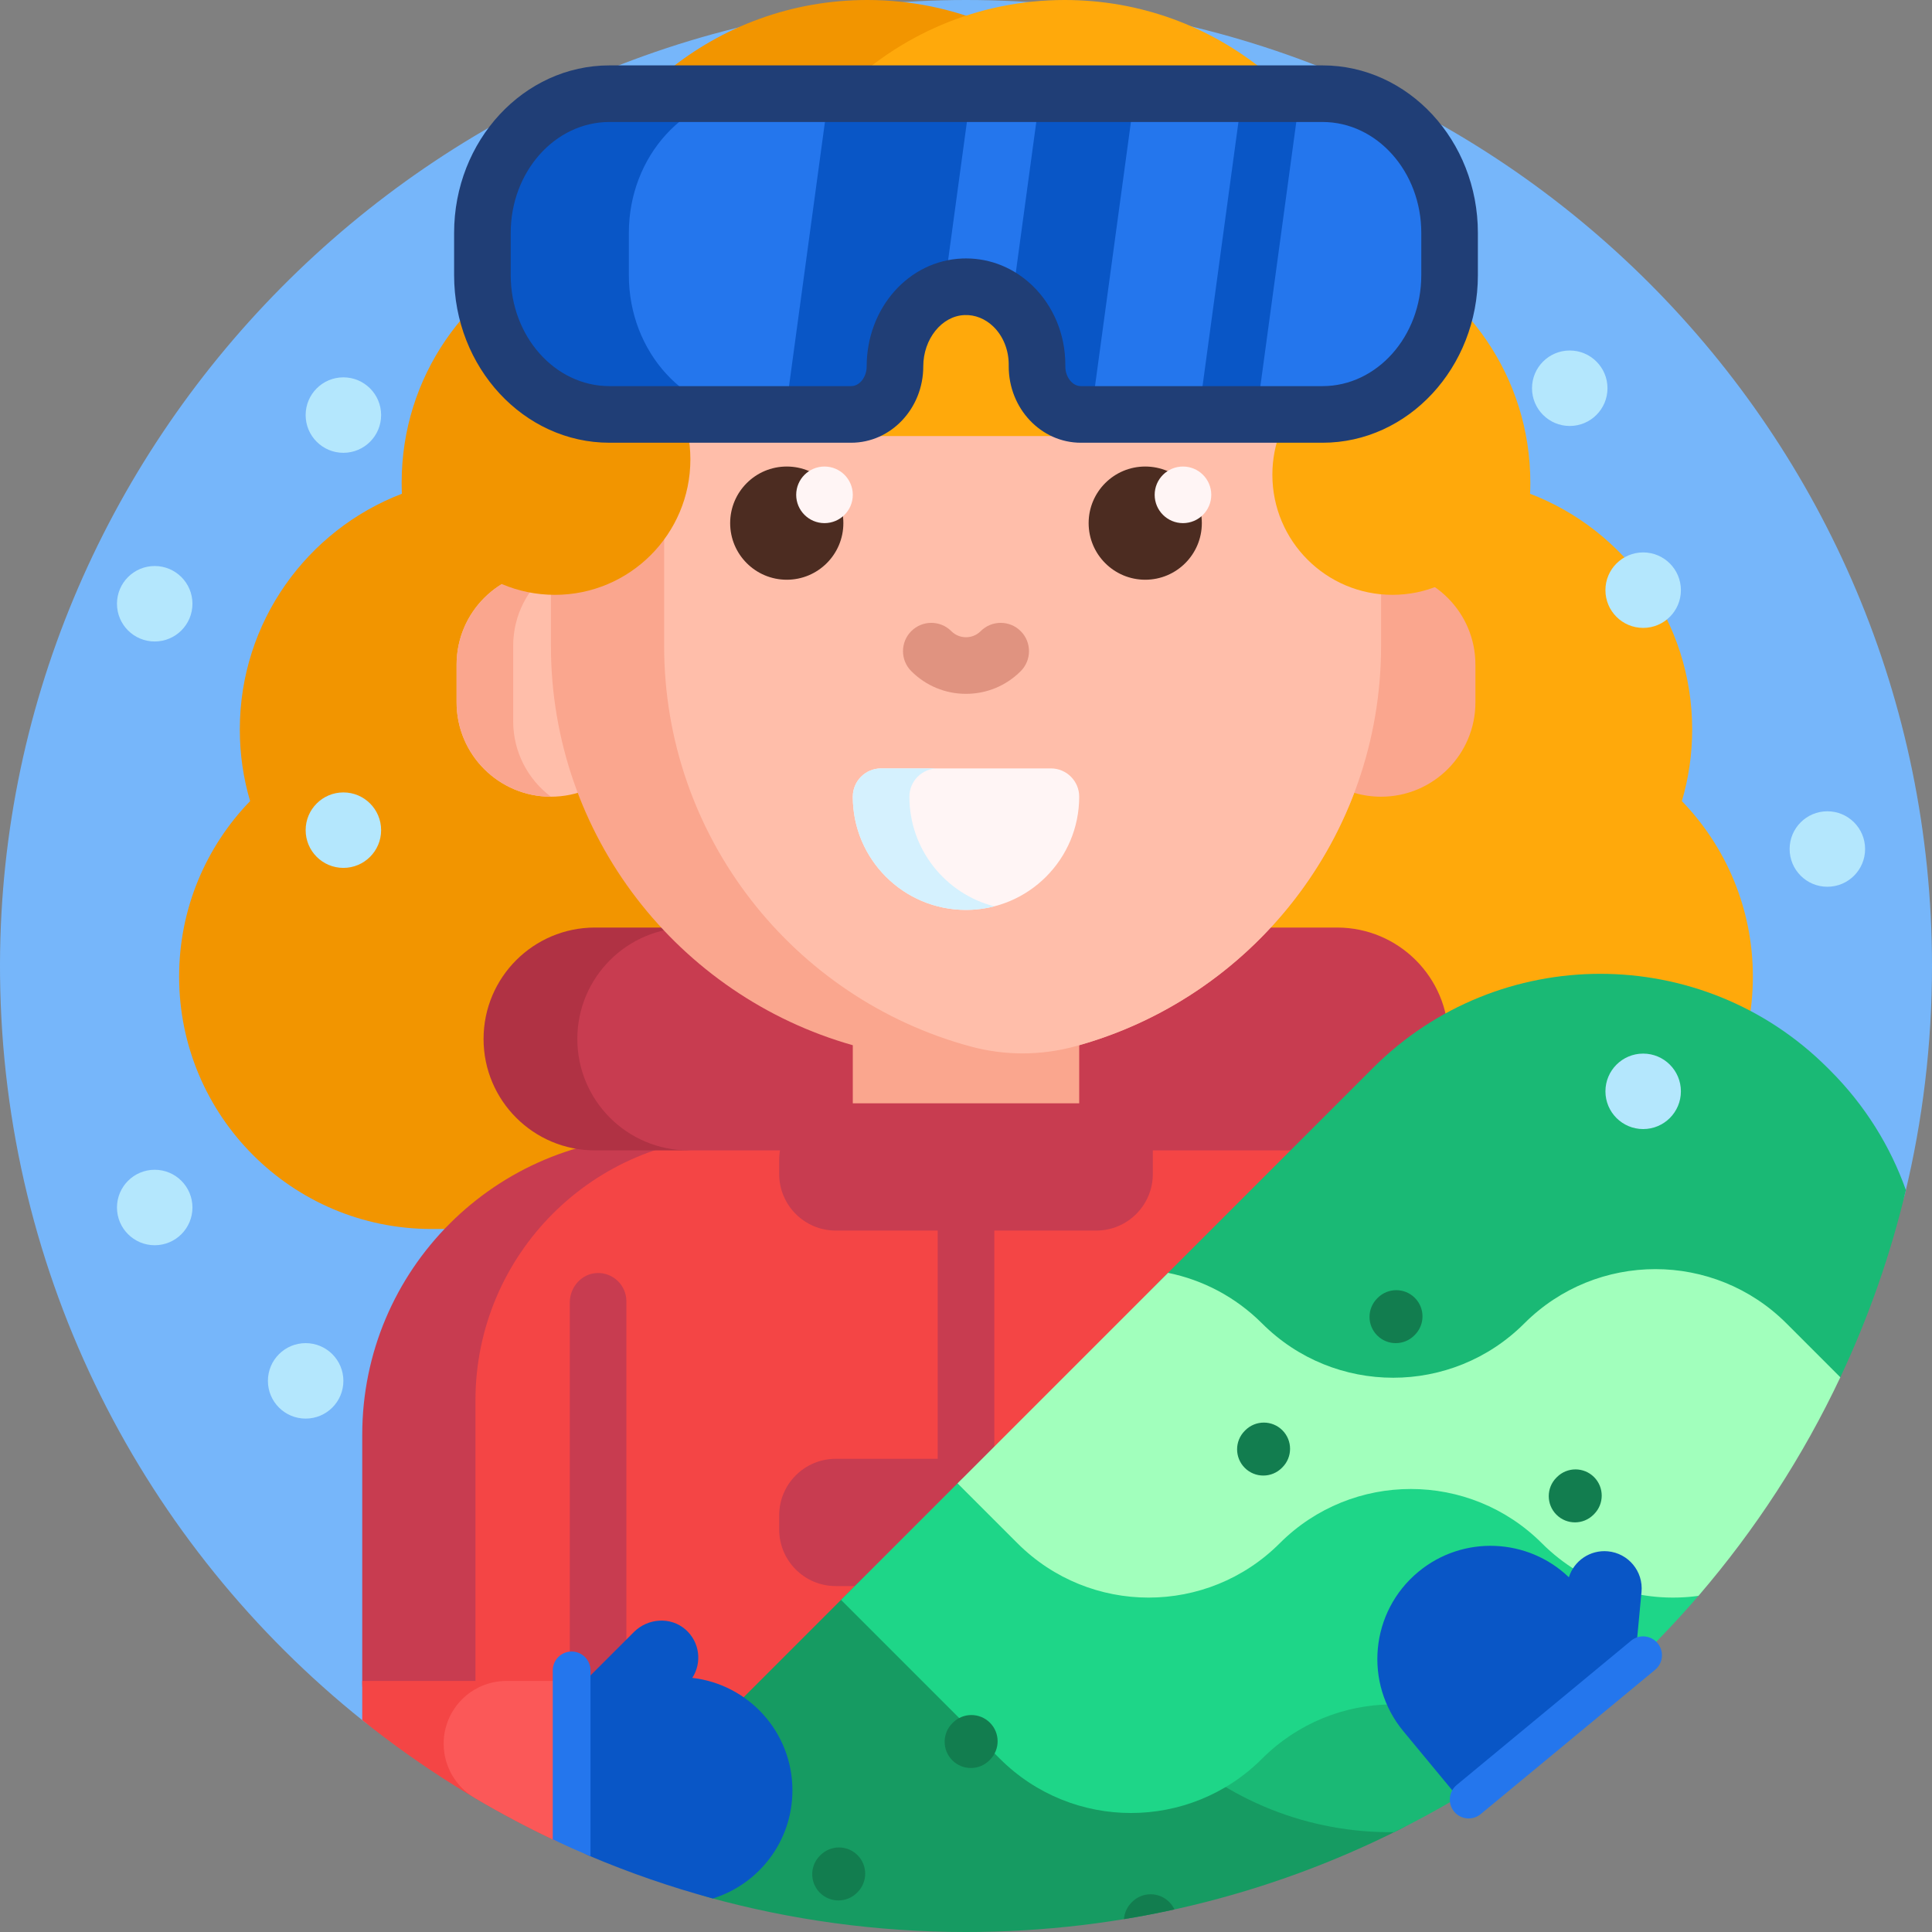
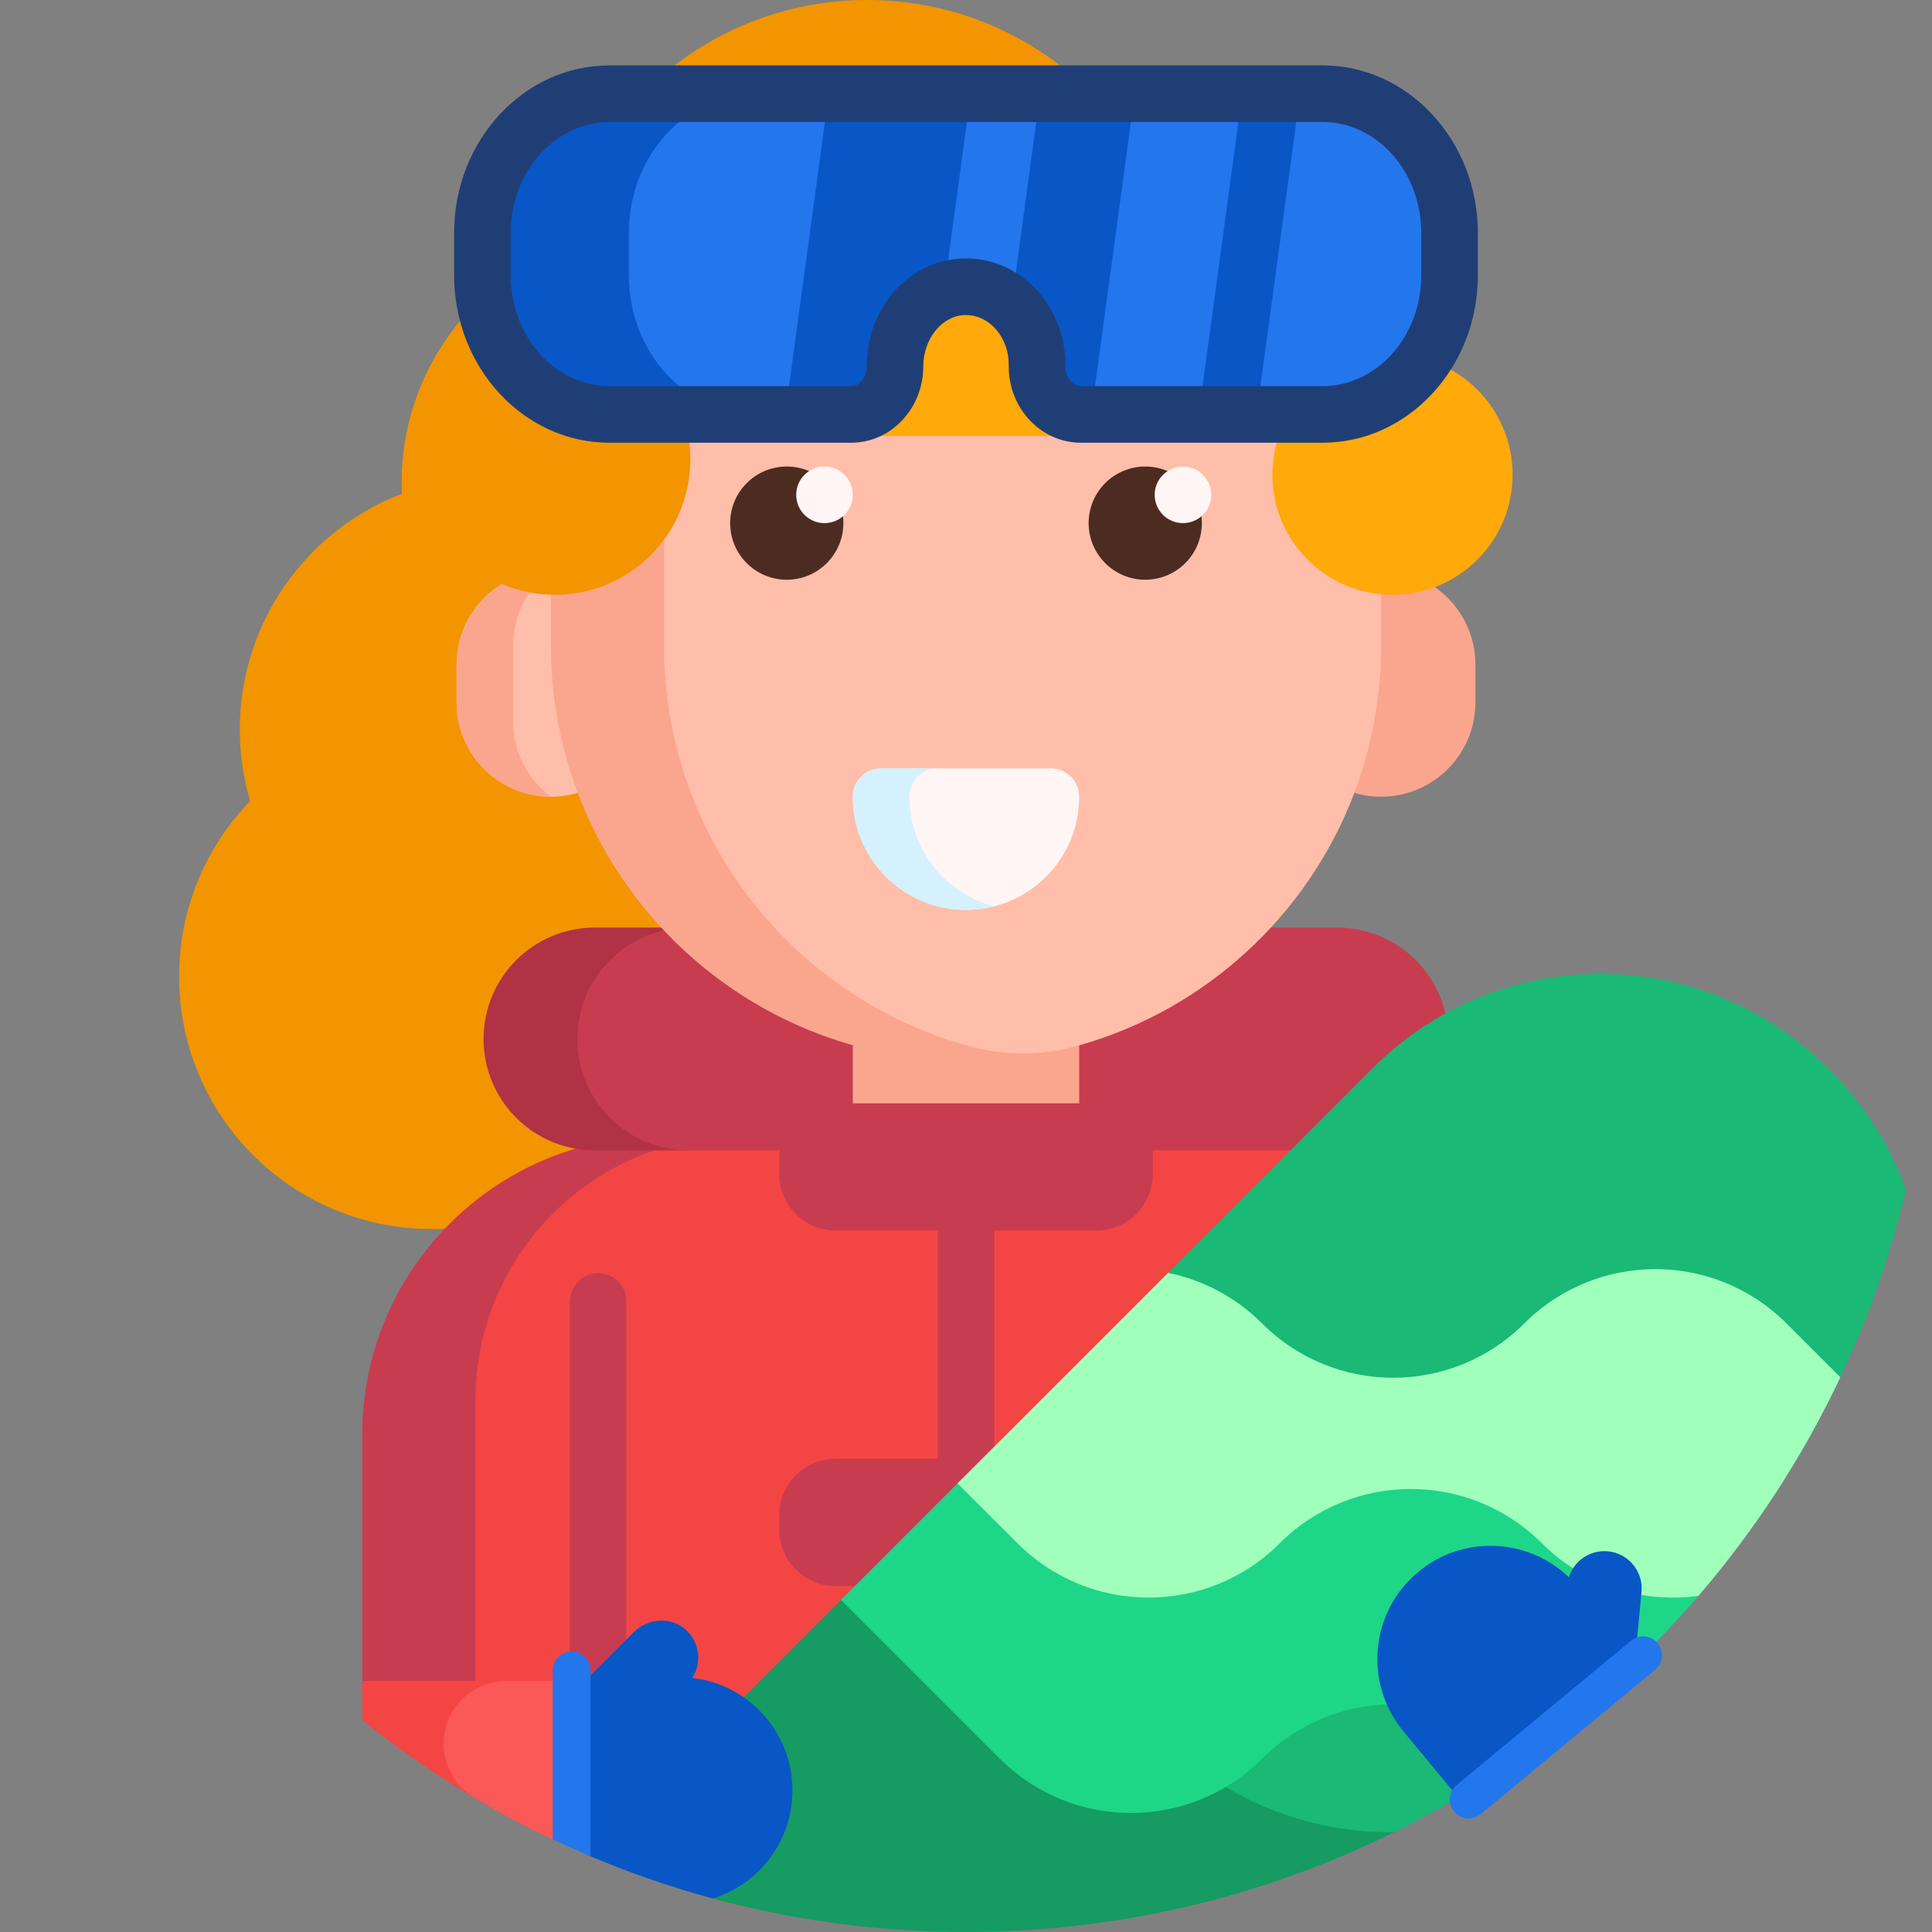
<svg xmlns="http://www.w3.org/2000/svg" id="Capa_1" height="512" viewBox="0 0 512 512" width="512">
  <rect x="0" y="0" width="512" height="512" fill="#808080" stroke="none" />
  <g>
-     <path d="m96.235 456.04c-58.02-46.399-95.413-117.516-96.222-197.394-1.432-141.412 114.568-258.646 255.988-258.646 141.384 0 255.999 114.615 255.999 256 0 20.81-2.483 41.04-7.169 60.409-2.162 8.935-12.28 13.33-20.246 8.742-37.563-21.638-81.135-34.016-127.598-34.016-106.879 0-198.461 65.497-236.797 158.544-3.935 9.551-15.887 12.813-23.955 6.361z" fill="#76b6fa" />
    <path d="m326.027 258.805c0 36.941-29.947 66.888-66.888 66.888h-144.784c-36.941 0-66.888-29.947-66.888-66.888 0-18.072 7.167-34.469 18.813-46.506-1.775-6.014-2.728-12.38-2.728-18.97 0-28.51 17.837-52.853 42.959-62.48-.044-.993-.066-1.992-.066-2.995 0-27.94 17.131-51.879 41.463-61.886 8.192-37.718 41.764-65.968 81.935-65.968 46.305 0 83.843 37.538 83.843 83.843v92.314c0 12.486-2.729 24.334-7.624 34.981 12.324 12.132 19.965 29.007 19.965 47.667z" fill="#f29500" />
-     <path d="m464.532 258.805c0 36.941-29.947 66.888-66.888 66.888h-104.756c-36.941 0-66.888-29.947-66.888-66.888 0-6.313.875-12.422 2.51-18.212-18.452-15.38-30.196-38.536-30.196-64.435v-92.315c0-46.305 37.538-83.843 83.843-83.843 40.171 0 73.743 28.25 81.933 65.967 24.332 10.007 41.463 33.946 41.463 61.886 0 1.004-.022 2.002-.066 2.995 25.123 9.627 42.96 33.971 42.96 62.48 0 6.589-.953 12.956-2.728 18.97 11.646 12.037 18.813 28.435 18.813 46.507z" fill="#ffa90b" />
    <path d="m175.08 301.135h34.92c-38.66 0-70 31.34-70 70v92.541c0 7.02-7.634 11.399-13.684 7.837-9.304-5.477-18.232-11.526-26.734-18.098-2.244-1.735-3.582-4.392-3.582-7.228v-65.972c0-43.675 35.405-79.08 79.08-79.08z" fill="#c83c50" />
    <path d="m416 371.135v59.723c0 3.756-1.751 7.3-4.736 9.58-43.067 32.9-96.884 52.442-155.264 52.442-44.919 0-87.136-11.569-123.834-31.89-3.816-2.113-6.166-6.153-6.166-10.516v-79.339c0-38.66 31.34-70 70-70h150c38.66 0 70 31.34 70 70z" fill="#f44545" />
    <path d="m180.473 304.863h-22.797c-16.307 0-29.527-13.22-29.527-29.527 0-16.307 13.22-29.527 29.527-29.527h22.797c16.307 0 29.527 13.22 29.527 29.527 0 16.307-13.22 29.527-29.527 29.527z" fill="#b03244" />
    <path d="m354.324 304.863h-171.797c-16.307 0-29.527-13.22-29.527-29.527 0-16.307 13.22-29.527 29.527-29.527h171.797c16.307 0 29.527 13.22 29.527 29.527 0 16.307-13.22 29.527-29.527 29.527z" fill="#c83c50" />
    <path d="m146 211.135c-13.807 0-25-11.193-25-25v-10c0-13.807 11.193-25 25-25 13.807 0 25 11.193 25 25v10c0 13.807-11.193 25-25 25z" fill="#ffbeaa" />
    <path d="m136 171.135v20c0 8.178 3.927 15.439 9.998 20-13.806-.001-24.998-11.194-24.998-25v-10c0-13.806 11.192-24.999 24.998-25-6.071 4.561-9.998 11.821-9.998 20zm230-20v-20c0-60.751-49.249-110-110-110-60.751 0-110 49.249-110 110v40c0 50.351 33.83 92.801 80 105.859v17.877c0 16.569 13.431 30 30 30s30-13.431 30-30v-17.877c33.586-9.499 60.641-34.551 72.895-66.883 2.252.666 4.637 1.024 7.105 1.024 13.807 0 25-11.193 25-25v-10c0-13.807-11.193-25-25-25z" fill="#faa68e" />
    <path d="m366 131.135v40c0 50.792-34.425 93.543-81.216 106.195-9.023 2.44-18.545 2.44-27.568 0-46.791-12.652-81.216-55.403-81.216-106.195v-40c0-55.663 41.345-101.669 95-108.985 53.655 7.315 95 53.321 95 108.985z" fill="#ffbeaa" />
-     <path d="m241.5 177.866c-2.929-2.93-2.929-7.678 0-10.607 2.929-2.928 7.678-2.928 10.606 0 1.042 1.042 2.424 1.616 3.893 1.616s2.851-.574 3.893-1.616c2.929-2.928 7.678-2.928 10.606 0 2.929 2.93 2.929 7.678 0 10.607-3.875 3.875-9.024 6.009-14.5 6.009-5.473 0-10.623-2.134-14.498-6.009z" fill="#e09380" />
-     <path d="m223.5 138.635c0 8.284-6.716 15-15 15s-15-6.716-15-15 6.716-15 15-15 15 6.716 15 15zm80-15c-8.284 0-15 6.716-15 15s6.716 15 15 15 15-6.716 15-15-6.716-15-15-15z" fill="#4c2c21" />
+     <path d="m223.5 138.635c0 8.284-6.716 15-15 15s-15-6.716-15-15 6.716-15 15-15 15 6.716 15 15zm80-15c-8.284 0-15 6.716-15 15s6.716 15 15 15 15-6.716 15-15-6.716-15-15-15" fill="#4c2c21" />
    <path d="m226 131.135c0 4.142-3.358 7.5-7.5 7.5s-7.5-3.358-7.5-7.5 3.358-7.5 7.5-7.5 7.5 3.358 7.5 7.5zm87.5-7.5c-4.142 0-7.5 3.358-7.5 7.5s3.358 7.5 7.5 7.5 7.5-3.358 7.5-7.5-3.358-7.5-7.5-7.5z" fill="#fff5f5" />
    <path d="m256 241.135c-16.569 0-30-13.431-30-30 0-4.142 3.358-7.5 7.5-7.5h45c4.142 0 7.5 3.358 7.5 7.5 0 16.568-13.432 30-30 30z" fill="#fff5f5" />
    <path d="m263.5 240.19c-2.397.617-4.91.945-7.5.945-16.568 0-30-13.431-30-30 0-4.142 3.358-7.5 7.5-7.5h15c-4.142 0-7.5 3.358-7.5 7.5 0 13.979 9.561 25.724 22.5 29.055z" fill="#d5f1fe" />
    <path d="m400.851 125.808c0 17.579-14.251 31.83-31.83 31.83s-31.83-14.251-31.83-31.83c0-4.207.817-8.224 2.3-11.9-3.28 1.068-6.838 1.656-10.608 1.656h-145.766c-24.92 0-40.563-25.682-27.702-45.826 19.248-30.149 54.272-50.313 94.288-50.313h12.595c40.015 0 75.04 20.164 94.288 50.313 5.353 8.384 5.767 17.727 2.631 25.779 3.089-.999 6.384-1.539 9.805-1.539 17.578.001 31.829 14.251 31.829 31.83z" fill="#ffa90b" />
    <path d="m182.957 121.734c0 19.829-16.075 35.904-35.904 35.904s-35.904-16.075-35.904-35.904 16.075-35.904 35.904-35.904 35.904 16.075 35.904 35.904z" fill="#f29500" />
    <path d="m384.155 61.724v11.211c0 20.376-15.075 36.894-33.67 36.894h-64.053c-6.412 0-11.61-5.696-11.61-12.722v-.494c0-11.641-8.801-21.029-19.509-20.612-10.2.397-18.136 9.922-18.136 21.106 0 7.026-5.198 12.722-11.61 12.722h-64.053c-18.595 0-33.67-16.518-33.67-36.894v-11.211c0-20.376 15.075-36.894 33.67-36.894h188.971c18.596 0 33.67 16.518 33.67 36.894z" fill="#2476ed" />
    <path d="m166 344.862v130.809c0 5.313-5.427 8.93-10.314 6.847-.05-.021-.099-.042-.149-.064-2.746-1.173-4.537-3.861-4.537-6.846v-130.431c0-4.107 3.164-7.688 7.269-7.811 4.247-.128 7.731 3.278 7.731 7.496zm124.51-18.75c8.284 0 15-6.716 15-15v-18.728h-84.021c-8.284 0-15 6.716-15 15v3.728c0 8.284 6.716 15 15 15h27.011v60.485h-27.011c-8.284 0-15 6.716-15 15v3.728c0 8.284 6.716 15 15 15h27.011v25.143c0 4.109 3.315 7.478 7.425 7.479h.15c4.109-.001 7.425-3.37 7.425-7.479v-25.143h26.734c8.317 0 15.33-6.805 15.277-15.122-.065-10.287-8.425-18.606-18.727-18.606h-23.284v-60.485z" fill="#c83c50" />
    <path d="m187.743 502.8c-15.279-4.216-20.422-23.259-9.214-34.466l4.464-4.464c.003-.003.006-.006.009-.01l44.406-44.406c29.745-29.745 77.385-31.754 109.419-4.49 15.069 12.824 28.632 27.364 40.389 43.317 6.551 8.889 3.531 21.594-6.333 26.556-34.547 17.378-73.572 27.163-114.883 27.163-23.637 0-46.526-3.204-68.257-9.2z" fill="#169b62" />
    <path d="m369.467 485.543c-22.166.273-44.417-8.047-61.33-24.959l-.655-.655c-33.289-33.289-33.289-87.259 0-120.548l56.343-56.343c33.288-33.288 87.259-33.288 120.548 0l.655.655c9.259 9.259 15.942 20.118 20.05 31.686-4.105 17.282-9.961 33.885-17.371 49.611-1.915 4.063-18.392-1.376-20.51 2.566-9.856 18.342-21.883 35.344-35.738 50.662-5.101 5.64 4.009 20.496-1.57 25.662-17.946 16.618-38.277 30.696-60.422 41.663z" fill="#1ab975" />
    <path d="m450.249 422.749c-13.818 16.082-29.598 30.428-46.969 42.668-19.237-18.53-49.852-18.312-68.819.656-19.189 19.189-50.3 19.189-69.489 0l-42.091-42.091 31.601-31.601c2.064-2.064 5.289-2.458 7.756-.899 29.78 18.811 69.271 18.558 99.304-3.636 21.604-15.965 48.101-20.577 72.358-14.905 22.352 5.226 31.309 32.397 16.349 49.808z" fill="#1ed688" />
    <path d="m487.707 364.99c-9.912 21.035-22.604 40.502-37.602 57.927-14.714 2.025-30.17-2.617-41.482-13.929-19.189-19.189-50.301-19.189-69.489 0-19.189 19.188-50.3 19.188-69.489 0l-15.885-15.885 55.785-55.785c9.13 1.855 17.835 6.323 24.917 13.404 19.189 19.189 50.3 19.189 69.489 0 19.189-19.189 50.3-19.189 69.489 0z" fill="#a1ffbc" />
-     <path d="m262.343 456.538c2.714 2.713 2.714 7.113 0 9.827l-.14.139c-2.714 2.714-7.113 2.714-9.827 0-2.714-2.713-2.714-7.113 0-9.827l.139-.139c2.714-2.714 7.114-2.714 9.828 0zm-44.922 35.094-.139.14c-2.714 2.713-2.714 7.113 0 9.827 2.714 2.713 7.114 2.713 9.827 0l.139-.14c2.714-2.714 2.714-7.113 0-9.827-2.713-2.714-7.113-2.714-9.827 0zm82.593 12.404-.139.14c-1.231 1.231-1.904 2.809-2.018 4.419 4.5-.74 8.959-1.597 13.377-2.569-.334-.72-.798-1.396-1.392-1.99-2.715-2.713-7.115-2.713-9.828 0zm122.422-112.595c-2.714-2.714-7.114-2.714-9.827 0l-.139.139c-2.714 2.714-2.714 7.114 0 9.827 2.714 2.714 7.114 2.714 9.827 0l.139-.139c2.714-2.713 2.714-7.113 0-9.827zm-82.592-12.405c-2.714-2.714-7.114-2.714-9.827 0l-.139.139c-2.714 2.714-2.714 7.114 0 9.827 2.714 2.714 7.114 2.714 9.827 0l.14-.139c2.713-2.713 2.713-7.113-.001-9.827zm35.094-35.093c-2.714-2.714-7.114-2.714-9.827 0l-.139.139c-2.714 2.714-2.714 7.114 0 9.827 2.714 2.714 7.114 2.714 9.827 0l.139-.139c2.714-2.714 2.714-7.114 0-9.827z" fill="#127d4f" />
    <path d="m96 445.468h55.489v39.451c0 2.282-2.378 3.777-4.442 2.805-18.307-8.622-35.427-19.351-51.047-31.872z" fill="#f44545" />
    <path d="m134.209 445.468h17.28v39.451c0 2.284-2.38 3.777-4.446 2.803-7.279-3.428-14.37-7.19-21.253-11.265-5.079-3.007-8.216-8.452-8.216-14.355 0-9.186 7.448-16.634 16.635-16.634z" fill="#fb5858" />
    <path d="m210 474.459c0 13.469-8.876 24.865-21.098 28.657-11.222-3.04-22.138-6.824-32.692-11.295-3.772-1.598-6.21-5.315-6.21-9.412v-37.95h6.035l11.94-11.94c3.721-3.721 9.774-4.137 13.72-.656 3.777 3.332 4.365 8.796 1.766 12.793 14.939 1.718 26.539 14.406 26.539 29.803zm222.826-30.805 2.63-2.176-2.053-2.482 1.616-17.121c.513-5.429-3.473-10.246-8.902-10.759-4.727-.446-8.989 2.517-10.351 6.875-10.845-10.414-28.016-11.263-39.879-1.447-12.765 10.563-14.551 29.473-3.988 42.239l17.331 20.945 34.77-28.77c4.187-.298 7.749-3.245 8.826-7.304z" fill="#0956c6" />
    <path d="m385.36 480.093c-1.76-2.128-1.463-5.279.665-7.04l46.227-38.25c2.128-1.76 5.279-1.463 7.04.665 1.76 2.128 1.463 5.279-.665 7.04l-46.227 38.25c-2.128 1.76-5.28 1.462-7.04-.665zm-233.871-42.421c-2.761 0-5 2.238-5 5v44.789c3.295 1.562 6.629 3.055 10 4.479v-49.267c0-2.762-2.238-5.001-5-5.001z" fill="#2476ed" />
    <path d="m200.323 109.829h-38.808c-18.595 0-33.67-16.518-33.67-36.894v-11.211c0-20.376 15.074-36.894 33.67-36.894h38.808c-18.595 0-33.67 16.518-33.67 36.894v11.211c0 20.376 15.074 36.894 33.67 36.894zm75.323-84.999-7.604 55.93c4.143 3.783 6.78 9.48 6.78 15.852v.494c0 7.026 5.198 12.722 11.61 12.722h2.739l11.556-84.998zm68.902 0h-15.329l-11.556 84.998h15.329zm-124.912 0-11.556 84.998h17.487c6.412 0 11.61-5.696 11.61-12.722 0-9.211 5.384-17.297 12.983-20.085l7.096-52.192h-37.62z" fill="#0956c6" />
    <path d="m350.485 17.33h-188.971c-22.701 0-41.17 19.915-41.17 44.394v11.211c0 24.479 18.469 44.394 41.17 44.394h64.053c10.537 0 19.109-9.071 19.109-20.221 0-7.271 4.902-13.377 10.929-13.612 2.767-.113 5.473.964 7.607 3.017 2.612 2.513 4.11 6.194 4.11 10.101v.495c0 11.149 8.572 20.221 19.109 20.221h64.053c22.701 0 41.17-19.915 41.17-44.394v-11.213c.001-24.478-18.468-44.393-41.169-44.393zm26.17 55.605c0 16.208-11.74 29.394-26.17 29.394h-64.053c-2.228 0-4.109-2.391-4.109-5.221v-.495c0-7.964-3.175-15.586-8.712-20.911-4.859-4.674-11.078-7.214-17.607-7.214-.326 0-.654.007-.982.02-14.212.554-25.345 13.116-25.345 28.601 0 2.83-1.882 5.221-4.109 5.221h-64.053c-14.43 0-26.17-13.186-26.17-29.394v-11.213c0-16.208 11.74-29.394 26.17-29.394h188.971c14.43 0 26.17 13.186 26.17 29.394v11.212z" fill="#203e76" />
-     <path d="m101 110c0 5.523-4.477 10-10 10s-10-4.477-10-10 4.477-10 10-10 10 4.477 10 10zm-60 40c-5.523 0-10 4.477-10 10s4.477 10 10 10 10-4.477 10-10-4.477-10-10-10zm40 205.944c-5.523 0-10 4.477-10 10s4.477 10 10 10 10-4.477 10-10c0-5.522-4.477-10-10-10zm354.456-209.547c-5.523 0-10 4.477-10 10s4.477 10 10 10 10-4.477 10-10-4.478-10-10-10zm-394.456 163.603c-5.523 0-10 4.477-10 10s4.477 10 10 10 10-4.477 10-10-4.477-10-10-10zm443.27-95c-5.523 0-10 4.477-10 10s4.477 10 10 10 10-4.477 10-10-4.477-10-10-10zm-68.27-122.114c-5.523 0-10 4.477-10 10s4.477 10 10 10 10-4.477 10-10-4.477-10-10-10zm19.456 186.328c-5.523 0-10 4.477-10 10s4.477 10 10 10 10-4.477 10-10-4.478-10-10-10zm-344.456-69.214c-5.523 0-10 4.477-10 10s4.477 10 10 10 10-4.477 10-10-4.477-10-10-10z" fill="#b4e7fd" />
  </g>
</svg>